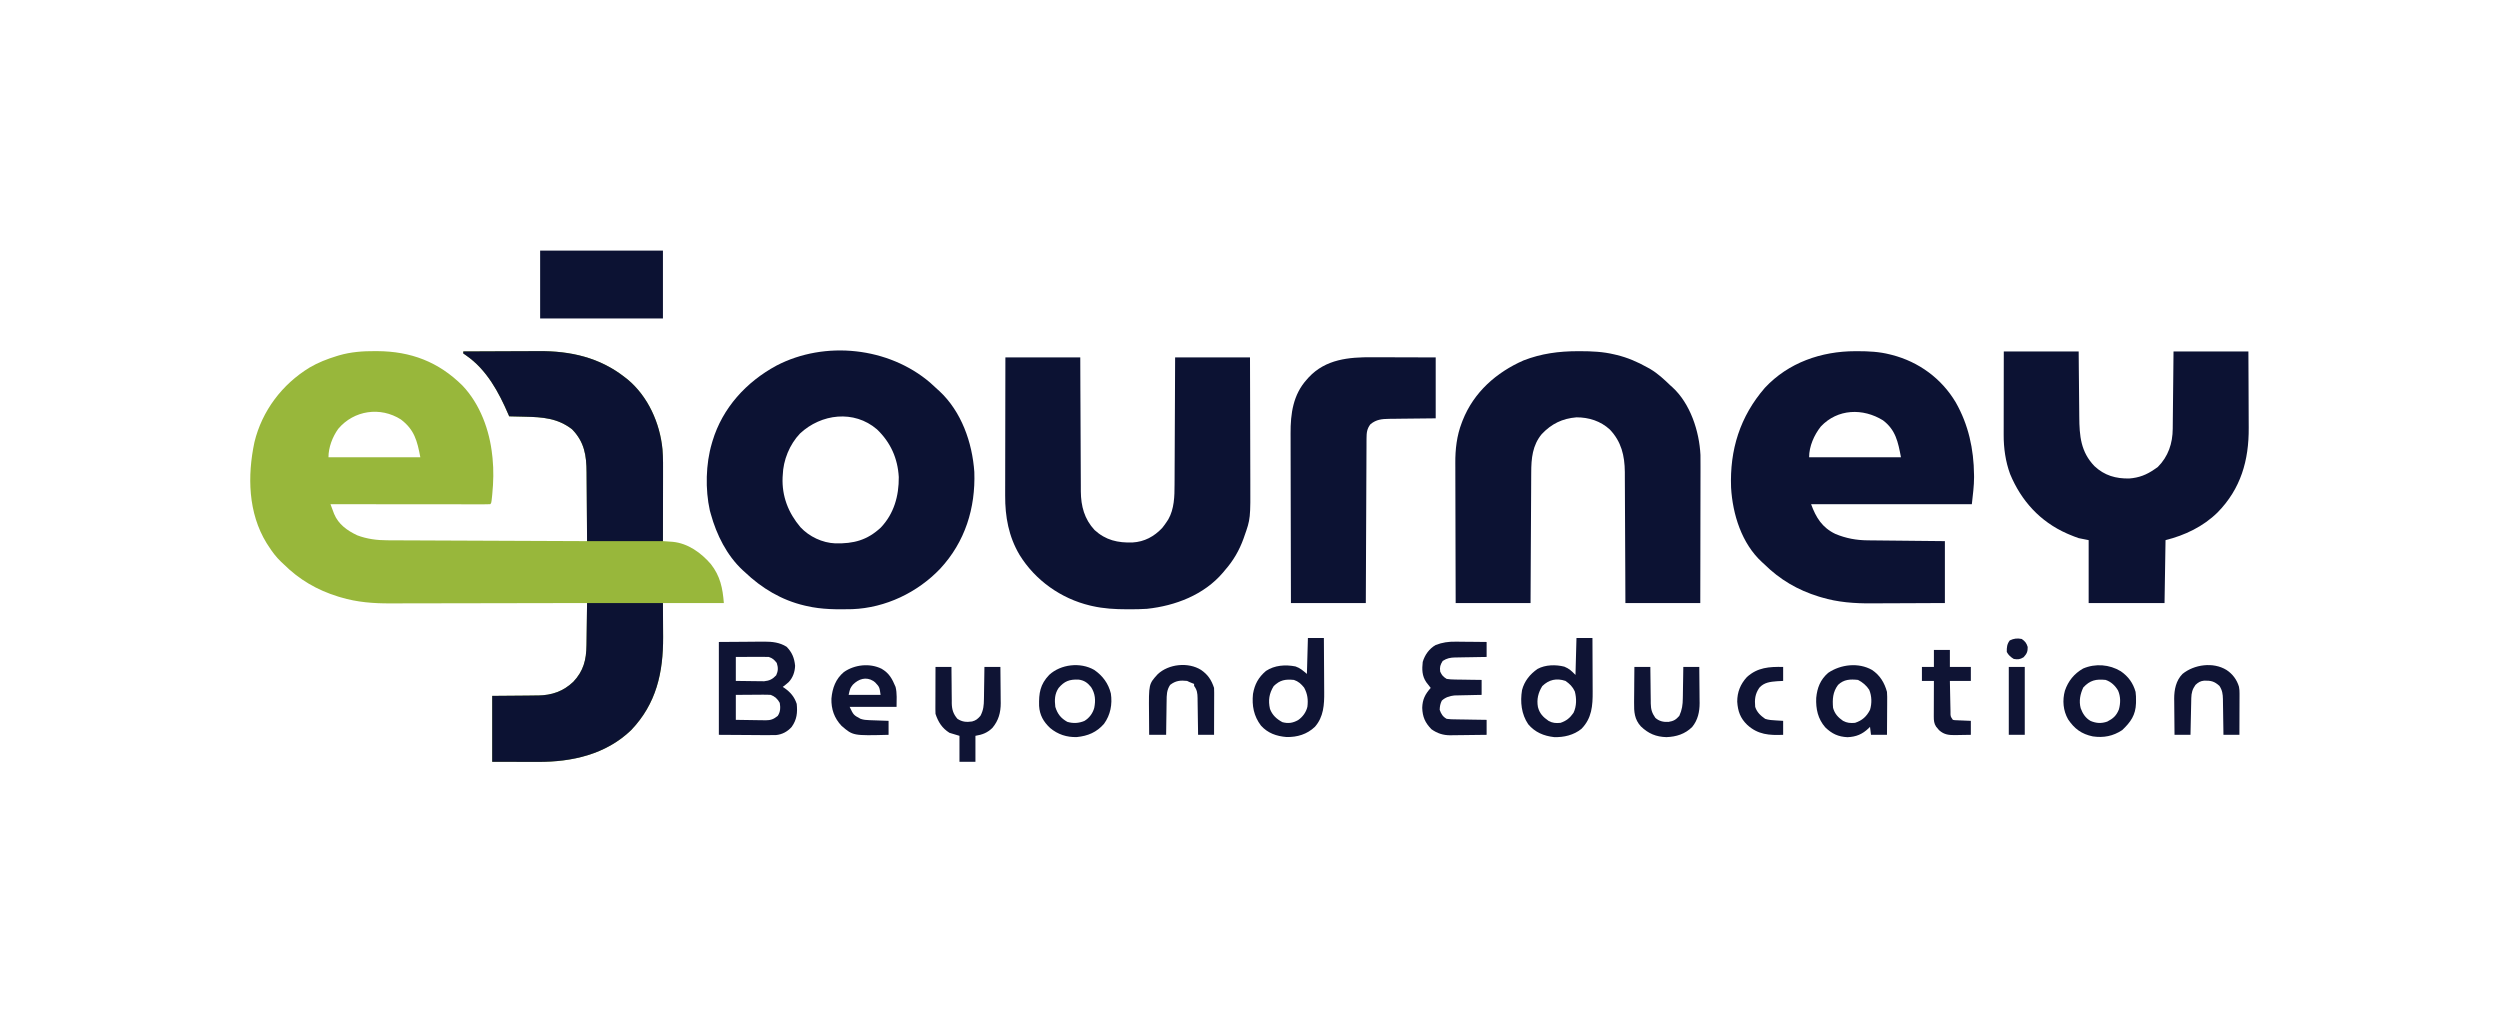
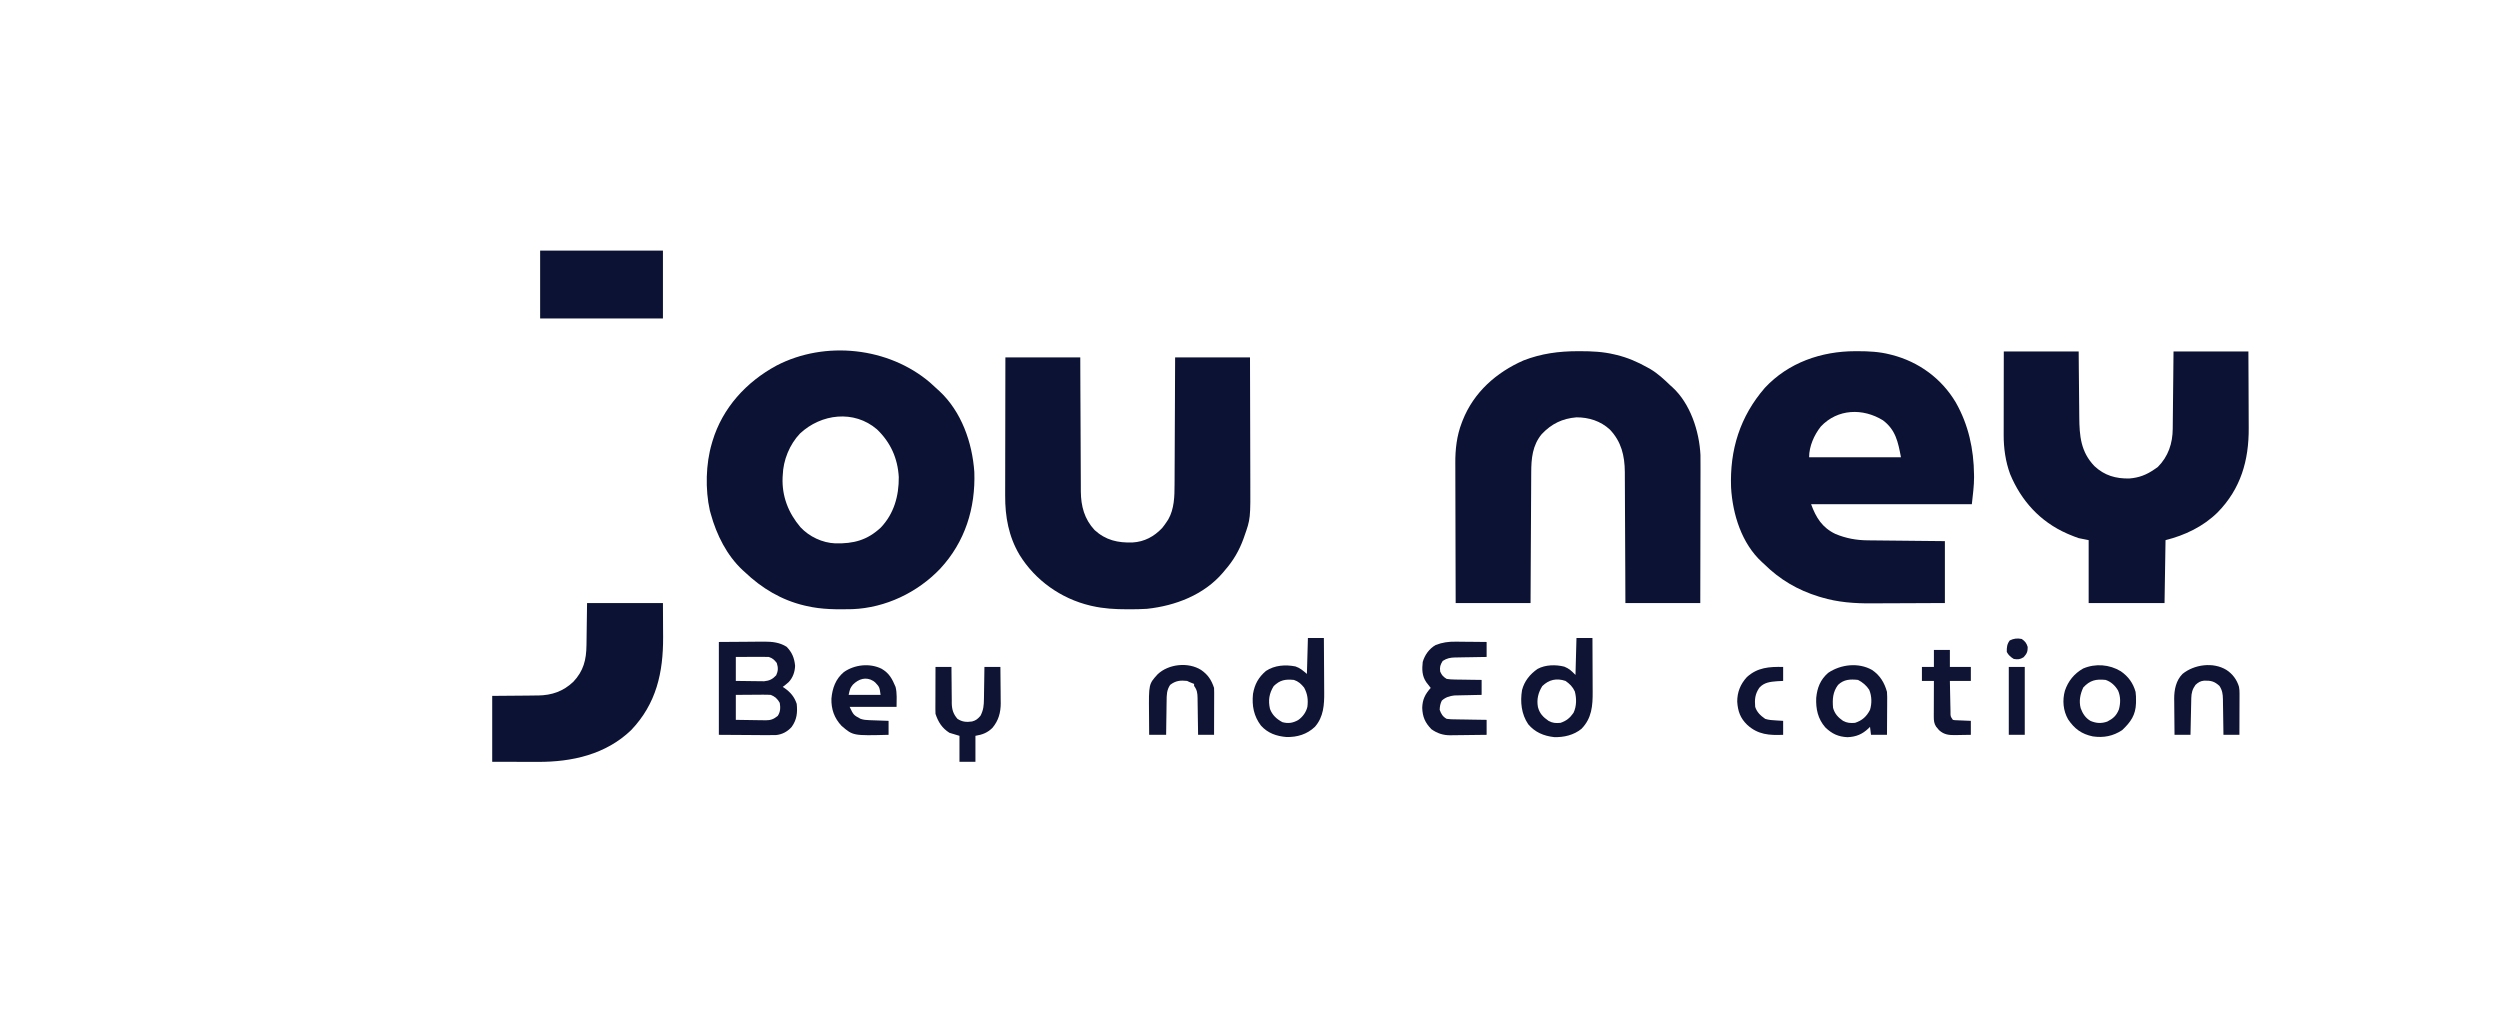
<svg xmlns="http://www.w3.org/2000/svg" version="1.1" width="2504" height="1014">
-   <path d="M0 0 C0.702 0.002 1.404 0.004 2.128 0.007 C35.693 0.172 63.601 10.674 87.656 34.648 C105.157 53.168 114.701 79.215 117.312 104.312 C117.422 105.266 117.532 106.22 117.645 107.203 C118.856 119.283 118.56 131.194 117.375 143.25 C117.288 144.133 117.201 145.016 117.112 145.926 C116.444 152.181 116.444 152.181 115.312 153.312 C113.25 153.409 111.183 153.434 109.118 153.433 C108.464 153.434 107.81 153.434 107.136 153.435 C104.927 153.437 102.72 153.431 100.511 153.426 C98.935 153.426 97.359 153.426 95.782 153.426 C91.489 153.427 87.196 153.421 82.902 153.414 C78.421 153.408 73.939 153.407 69.457 153.406 C60.965 153.403 52.472 153.395 43.979 153.385 C34.313 153.373 24.647 153.368 14.981 153.363 C-4.909 153.352 -24.798 153.335 -44.688 153.312 C-43.916 155.39 -43.137 157.465 -42.355 159.539 C-41.923 160.695 -41.49 161.851 -41.044 163.042 C-36.708 173.498 -27.919 179.731 -17.887 184.473 C-8.241 188.156 1.832 189.458 12.089 189.471 C12.948 189.476 13.808 189.481 14.693 189.486 C17.56 189.501 20.426 189.509 23.293 189.518 C25.353 189.527 27.413 189.537 29.473 189.548 C35.057 189.575 40.641 189.596 46.225 189.616 C52.064 189.638 57.903 189.665 63.742 189.692 C74.795 189.742 85.848 189.787 96.902 189.83 C109.487 189.879 122.072 189.934 134.657 189.99 C160.542 190.103 186.427 190.21 212.312 190.312 C212.251 179.272 212.174 168.232 212.077 157.192 C212.032 152.064 211.993 146.937 211.966 141.81 C211.94 136.856 211.899 131.903 211.849 126.949 C211.833 125.065 211.821 123.181 211.815 121.297 C211.753 104.486 209.624 90.91 197.312 78.312 C182.91 67.095 167.658 66.055 150.062 65.688 C148.527 65.649 146.992 65.61 145.457 65.57 C141.742 65.476 138.028 65.391 134.312 65.312 C134.087 64.785 133.861 64.258 133.629 63.715 C123.97 41.288 111.878 18.604 91.188 4.312 C90.239 3.652 89.29 2.993 88.312 2.312 C88.312 1.653 88.312 0.993 88.312 0.312 C100.371 0.243 112.429 0.189 124.487 0.157 C130.089 0.142 135.69 0.12 141.291 0.086 C146.711 0.053 152.132 0.036 157.553 0.028 C159.605 0.022 161.658 0.012 163.71 -0.005 C195.622 -0.249 224.874 6.272 250.312 26.312 C251.131 26.947 251.95 27.581 252.793 28.234 C273.345 45.258 285.329 72.105 287.84 98.304 C288.56 107.22 288.436 116.141 288.41 125.078 C288.408 126.967 288.407 128.855 288.406 130.744 C288.402 135.676 288.392 140.607 288.381 145.539 C288.371 150.587 288.366 155.635 288.361 160.684 C288.351 170.56 288.334 180.436 288.312 190.312 C289.205 190.374 290.098 190.435 291.018 190.498 C292.189 190.582 293.359 190.667 294.566 190.753 C295.727 190.835 296.887 190.917 298.083 191.001 C313.384 192.475 326.542 201.972 336.312 213.312 C345.679 225.271 348.159 237.312 349.312 252.312 C329.183 252.312 309.053 252.312 288.312 252.312 C288.391 269.318 288.391 269.318 288.493 286.324 C288.636 321.925 281.751 353.08 256.5 379.562 C231.151 403.964 197.277 411.551 163.113 411.41 C161.361 411.409 161.361 411.409 159.573 411.407 C155.257 411.402 150.941 411.388 146.625 411.375 C136.952 411.354 127.279 411.334 117.312 411.312 C117.312 389.533 117.312 367.752 117.312 345.312 C144.5 345.062 144.5 345.062 153.001 345.015 C155.265 344.985 157.529 344.954 159.793 344.922 C160.936 344.921 162.078 344.92 163.255 344.918 C177.117 344.676 188.42 340.788 198.531 331.211 C208.783 320.385 211.583 309.092 211.727 294.598 C211.746 293.387 211.765 292.176 211.785 290.928 C211.845 287.077 211.891 283.226 211.938 279.375 C211.976 276.757 212.015 274.139 212.055 271.521 C212.151 265.119 212.236 258.716 212.312 252.312 C211.218 252.315 210.123 252.318 208.995 252.321 C182.283 252.388 155.572 252.437 128.86 252.468 C115.942 252.483 103.024 252.504 90.106 252.539 C78.839 252.569 67.572 252.588 56.305 252.595 C50.347 252.599 44.388 252.608 38.429 252.63 C32.805 252.65 27.181 252.656 21.557 252.652 C19.508 252.653 17.459 252.658 15.41 252.67 C-1.425 252.761 -18.106 251.513 -34.312 246.625 C-35.174 246.37 -36.035 246.115 -36.923 245.853 C-58.093 239.346 -75.994 228.876 -91.688 213.312 C-92.458 212.591 -93.229 211.869 -94.023 211.125 C-99.05 206.349 -102.964 201.151 -106.688 195.312 C-107.337 194.319 -107.987 193.325 -108.656 192.301 C-127.238 162.106 -128.004 124.992 -120.844 91.164 C-113.21 59.775 -93.086 33.191 -65.605 16.438 C-57.018 11.398 -48.067 7.919 -38.562 5 C-37.776 4.757 -36.989 4.515 -36.179 4.265 C-24.24 0.793 -12.389 -0.069 0 0 Z M-36.902 77.828 C-42.689 85.881 -46.688 96.392 -46.688 106.312 C-16.328 106.312 14.033 106.312 45.312 106.312 C42.218 89.81 39.314 78.634 25.859 68.457 C5.327 55.382 -21.169 59.186 -36.902 77.828 Z " fill="#98B73B" transform="translate(375.688,351.688)" />
  <path d="M0 0 C2.473 2.188 4.892 4.422 7.297 6.684 C7.887 7.21 8.478 7.735 9.086 8.277 C31.294 28.906 42.13 59.864 44.184 89.426 C45.445 125.708 34.944 159.333 10.035 186.266 C-12.735 210.16 -44.736 225.51 -77.927 226.81 C-93.37 227.144 -108.586 227.201 -123.703 223.684 C-124.396 223.528 -125.088 223.372 -125.801 223.212 C-148.805 217.835 -168.743 205.891 -185.703 189.684 C-186.438 189.024 -187.173 188.364 -187.93 187.684 C-203.737 172.938 -214.017 152.278 -219.703 131.684 C-220.045 130.454 -220.386 129.224 -220.738 127.957 C-225.419 106.925 -224.838 81.282 -218.703 60.684 C-218.489 59.949 -218.275 59.215 -218.054 58.459 C-208.046 25.216 -184.28 -0.743 -154.039 -17.109 C-105.392 -42.47 -41.567 -35.621 0 0 Z M-130.391 50.871 C-140.811 61.788 -147.268 77.532 -147.703 92.684 C-147.753 93.398 -147.804 94.112 -147.855 94.848 C-148.646 113.763 -142.091 130.407 -129.984 144.715 C-121.167 154.198 -107.997 160.41 -95.078 160.922 C-76.79 161.302 -63.238 157.86 -49.516 145.121 C-36.315 131.249 -31.308 113.391 -31.488 94.504 C-32.547 75.675 -39.737 59.718 -53.332 46.719 C-76.33 26.979 -109.2 31.079 -130.391 50.871 Z " fill="#0C1233" transform="translate(931.703,383.316)" />
  <path d="M0 0 C0.716 -0.001 1.433 -0.001 2.171 -0.002 C13.247 0.015 23.916 0.493 34.688 3.25 C35.69 3.499 35.69 3.499 36.712 3.754 C63.536 10.668 86.36 27.376 100.542 51.236 C113.321 73.709 118.61 98.024 118.875 123.75 C118.888 124.502 118.901 125.254 118.915 126.029 C118.927 135.257 117.67 143.918 116.688 153.25 C63.557 153.25 10.428 153.25 -44.312 153.25 C-39.419 166.708 -33.143 176.771 -19.938 183.062 C-9.427 187.435 1.034 189.372 12.377 189.455 C13.217 189.465 14.056 189.475 14.922 189.485 C17.676 189.517 20.43 189.542 23.184 189.566 C25.102 189.587 27.02 189.608 28.938 189.629 C33.97 189.684 39.002 189.734 44.034 189.782 C50.081 189.841 56.128 189.908 62.174 189.973 C71.345 190.07 80.516 190.159 89.688 190.25 C89.688 210.71 89.688 231.17 89.688 252.25 C67.28 252.37 67.28 252.37 57.605 252.396 C51.047 252.414 44.489 252.435 37.93 252.476 C32.633 252.509 27.335 252.527 22.038 252.535 C20.034 252.54 18.03 252.551 16.025 252.567 C-0.901 252.7 -17.642 251.477 -33.938 246.562 C-34.799 246.308 -35.66 246.053 -36.548 245.79 C-57.735 239.278 -75.589 228.799 -91.312 213.25 C-92.049 212.586 -92.785 211.922 -93.543 211.238 C-113.875 192.53 -122.892 163.475 -124.465 136.653 C-125.912 98.778 -115.524 65.458 -90.625 36.688 C-67.017 11.406 -34.037 0.029 0 0 Z M-34.562 75.438 C-41.337 83.996 -46.312 95.298 -46.312 106.25 C-15.953 106.25 14.408 106.25 45.688 106.25 C42.794 90.817 40.352 78.821 27.688 69.25 C7.6 56.86 -17.73 57.558 -34.562 75.438 Z " fill="#0C1233" transform="translate(1858.312,351.75)" />
  <path d="M0 0 C24.75 0 49.5 0 75 0 C75.037 10.328 75.075 20.656 75.113 31.297 C75.144 37.85 75.175 44.404 75.209 50.957 C75.263 61.353 75.315 71.748 75.346 82.144 C75.369 89.716 75.403 97.289 75.449 104.861 C75.473 108.867 75.491 112.872 75.498 116.878 C75.504 120.657 75.524 124.436 75.554 128.214 C75.567 130.245 75.565 132.275 75.563 134.305 C75.712 148.987 79.093 161.882 89.312 172.875 C100.518 183.13 112.619 185.802 127.367 185.34 C139.234 184.664 148.993 179.397 157.102 170.762 C158.876 168.575 160.469 166.362 162 164 C162.597 163.082 162.597 163.082 163.207 162.145 C169.132 151.737 169.445 139.03 169.432 127.375 C169.441 125.974 169.452 124.573 169.463 123.172 C169.491 119.417 169.5 115.662 169.506 111.907 C169.516 107.964 169.542 104.022 169.566 100.079 C169.61 92.635 169.638 85.191 169.661 77.747 C169.694 67.673 169.749 57.599 169.803 47.525 C169.888 31.683 169.941 15.842 170 0 C194.75 0 219.5 0 245 0 C245.121 37.392 245.121 37.392 245.146 53.152 C245.164 64.002 245.185 74.851 245.226 85.701 C245.256 93.605 245.276 101.509 245.282 109.413 C245.286 113.591 245.295 117.769 245.317 121.947 C245.519 161.693 245.519 161.693 239.312 179.188 C239.059 179.92 238.806 180.653 238.544 181.408 C234.293 193.21 228.307 203.567 220 213 C219.325 213.819 218.649 214.637 217.953 215.48 C199.019 237.767 170.249 248.803 141.712 251.802 C135.713 252.241 129.7 252.245 123.688 252.25 C122.979 252.251 122.27 252.251 121.54 252.252 C109.821 252.234 98.459 251.605 87 249 C86.268 248.834 85.537 248.667 84.783 248.496 C55.633 241.536 29.85 223.214 14.141 197.715 C3.253 179.326 -0.339 159.46 -0.227 138.387 C-0.226 136.868 -0.227 135.349 -0.228 133.83 C-0.229 129.748 -0.217 125.667 -0.203 121.585 C-0.19 117.303 -0.189 113.022 -0.187 108.741 C-0.181 100.652 -0.164 92.563 -0.144 84.475 C-0.117 73.531 -0.107 62.588 -0.095 51.644 C-0.076 34.43 -0.036 17.215 0 0 Z " fill="#0C1233" transform="translate(1007,358)" />
  <path d="M0 0 C1.14 -0.001 1.14 -0.001 2.303 -0.002 C14 0.014 25.271 0.49 36.688 3.25 C37.401 3.416 38.114 3.583 38.849 3.754 C49.901 6.415 59.787 10.708 69.688 16.25 C71.184 17.083 71.184 17.083 72.711 17.934 C80.258 22.442 86.39 28.188 92.688 34.25 C93.335 34.822 93.982 35.395 94.648 35.984 C112.761 52.481 121.708 80.231 122.869 103.955 C122.931 107.901 122.936 111.845 122.915 115.792 C122.914 117.292 122.914 118.792 122.915 120.291 C122.916 124.315 122.904 128.339 122.89 132.363 C122.878 136.585 122.877 140.808 122.874 145.031 C122.868 153.006 122.852 160.981 122.832 168.956 C122.805 179.748 122.794 190.54 122.783 201.332 C122.764 218.305 122.724 235.277 122.688 252.25 C97.938 252.25 73.188 252.25 47.688 252.25 C47.65 242.162 47.613 232.074 47.574 221.68 C47.544 215.272 47.513 208.865 47.479 202.457 C47.424 192.296 47.373 182.136 47.341 171.975 C47.318 164.573 47.284 157.172 47.239 149.77 C47.215 145.856 47.196 141.942 47.19 138.028 C47.184 134.333 47.164 130.638 47.133 126.943 C47.12 124.963 47.122 122.983 47.124 121.003 C46.954 104.538 43.634 90.633 32.141 78.512 C22.881 69.974 11.169 66.25 -1.312 66.25 C-15.525 67.43 -26.275 72.684 -36.062 83 C-45.457 94.269 -46.61 107.506 -46.631 121.582 C-46.641 123.012 -46.651 124.442 -46.662 125.872 C-46.689 129.729 -46.704 133.585 -46.717 137.442 C-46.733 141.482 -46.76 145.522 -46.785 149.562 C-46.832 157.201 -46.869 164.84 -46.902 172.479 C-46.947 182.809 -47.008 193.139 -47.068 203.47 C-47.162 219.73 -47.236 235.99 -47.312 252.25 C-72.062 252.25 -96.812 252.25 -122.312 252.25 C-122.433 214.316 -122.433 214.316 -122.459 198.338 C-122.477 187.335 -122.498 176.332 -122.539 165.328 C-122.569 157.312 -122.588 149.297 -122.595 141.281 C-122.599 137.043 -122.608 132.805 -122.63 128.568 C-122.65 124.565 -122.656 120.562 -122.652 116.559 C-122.653 115.103 -122.658 113.648 -122.67 112.192 C-122.775 98.396 -121.222 84.572 -116.188 71.625 C-115.887 70.839 -115.587 70.052 -115.278 69.242 C-104.126 41.145 -81.662 21.246 -54.312 9.25 C-36.618 2.352 -18.884 0.015 0 0 Z " fill="#0C1233" transform="translate(1580.312,351.75)" />
  <path d="M0 0 C24.75 0 49.5 0 75 0 C75.049 5.78 75.098 11.56 75.148 17.516 C75.184 21.198 75.22 24.88 75.258 28.562 C75.318 34.395 75.376 40.228 75.422 46.061 C75.459 50.768 75.505 55.475 75.558 60.183 C75.576 61.97 75.592 63.758 75.603 65.545 C75.732 84.574 77.051 100.653 90.879 114.941 C100.867 124.284 112.229 127.512 125.664 127.246 C135.377 126.53 143.054 123.549 151 118 C152.052 117.278 153.104 116.556 154.188 115.812 C164.77 105.23 169.098 92.069 169.205 77.424 C169.215 76.585 169.225 75.745 169.235 74.88 C169.267 72.12 169.292 69.361 169.316 66.602 C169.337 64.682 169.358 62.762 169.379 60.843 C169.434 55.803 169.484 50.762 169.532 45.722 C169.591 39.668 169.658 33.614 169.723 27.56 C169.82 18.373 169.909 9.187 170 0 C194.75 0 219.5 0 245 0 C245.12 23.276 245.12 23.276 245.146 33.295 C245.164 40.097 245.185 46.9 245.226 53.702 C245.259 59.194 245.277 64.686 245.285 70.178 C245.29 72.26 245.301 74.342 245.317 76.424 C245.563 109.05 237.391 137.603 214.062 161.312 C199.696 175.425 181.393 184.152 162 189 C161.67 209.79 161.34 230.58 161 252 C135.92 252 110.84 252 85 252 C85 231.21 85 210.42 85 189 C81.7 188.34 78.4 187.68 75 187 C71.838 185.89 68.817 184.757 65.75 183.438 C64.929 183.086 64.109 182.734 63.263 182.372 C36.484 170.543 17.469 149.713 6.316 122.789 C1.722 110.313 -0.17 96.786 -0.114 83.555 C-0.114 82.646 -0.114 81.738 -0.114 80.802 C-0.113 77.827 -0.106 74.851 -0.098 71.875 C-0.096 69.801 -0.094 67.728 -0.093 65.654 C-0.09 60.216 -0.08 54.778 -0.069 49.339 C-0.057 42.804 -0.052 36.268 -0.046 29.733 C-0.037 19.822 -0.017 9.911 0 0 Z " fill="#0C1233" transform="translate(2007,352)" />
-   <path d="M0 0 C1.844 0.004 3.687 0.007 5.531 0.009 C10.345 0.016 15.158 0.036 19.971 0.058 C25.768 0.082 31.564 0.091 37.361 0.103 C46.131 0.122 54.901 0.161 63.672 0.195 C63.672 20.325 63.672 40.455 63.672 61.195 C36.109 61.508 36.109 61.508 27.443 61.583 C25.164 61.616 22.885 61.649 20.605 61.684 C19.432 61.69 18.259 61.696 17.05 61.703 C9.666 61.832 4.255 62.29 -1.641 67.07 C-5.214 71.57 -5.582 75.683 -5.607 81.326 C-5.612 82.033 -5.618 82.74 -5.624 83.468 C-5.641 85.829 -5.644 88.19 -5.647 90.552 C-5.656 92.247 -5.666 93.943 -5.677 95.638 C-5.705 100.237 -5.72 104.835 -5.733 109.434 C-5.748 114.241 -5.775 119.049 -5.801 123.856 C-5.848 132.958 -5.884 142.059 -5.918 151.161 C-5.963 163.462 -6.024 175.762 -6.084 188.062 C-6.178 207.44 -6.251 226.818 -6.328 246.195 C-31.078 246.195 -55.828 246.195 -81.328 246.195 C-81.396 222.203 -81.451 198.211 -81.484 174.218 C-81.499 163.077 -81.52 151.936 -81.554 140.795 C-81.584 131.079 -81.604 121.363 -81.61 111.647 C-81.614 106.507 -81.623 101.367 -81.645 96.228 C-81.666 91.379 -81.672 86.531 -81.667 81.683 C-81.668 79.913 -81.674 78.144 -81.686 76.375 C-81.809 56.622 -79.181 37.405 -65.328 22.195 C-64.419 21.167 -64.419 21.167 -63.492 20.117 C-46.509 1.956 -23.426 -0.141 0 0 Z " fill="#0C1233" transform="translate(1374.328,357.805)" />
-   <path d="M0 0 C12.058 -0.07 24.117 -0.123 36.175 -0.155 C41.776 -0.171 47.377 -0.192 52.978 -0.226 C58.399 -0.259 63.819 -0.277 69.24 -0.285 C71.293 -0.29 73.345 -0.301 75.398 -0.317 C107.31 -0.561 136.561 5.959 162 26 C162.819 26.634 163.637 27.268 164.48 27.922 C185.033 44.946 197.016 71.792 199.528 97.992 C200.248 106.907 200.124 115.828 200.098 124.766 C200.096 126.654 200.094 128.543 200.093 130.431 C200.09 135.363 200.08 140.295 200.069 145.227 C200.057 151.165 200.052 157.103 200.046 163.041 C200.037 172.028 200.017 181.014 200 190 C174.92 190 149.84 190 124 190 C123.963 183.908 123.925 177.816 123.887 171.539 C123.856 167.665 123.825 163.792 123.791 159.918 C123.737 153.778 123.686 147.638 123.654 141.498 C123.627 136.544 123.587 131.59 123.537 126.636 C123.52 124.752 123.509 122.868 123.502 120.984 C123.441 104.173 121.311 90.597 109 78 C94.597 66.782 79.346 65.742 61.75 65.375 C60.215 65.337 58.68 65.298 57.145 65.258 C53.43 65.163 49.715 65.079 46 65 C45.774 64.473 45.549 63.945 45.317 63.402 C35.657 40.976 23.565 18.292 2.875 4 C1.926 3.34 0.978 2.68 0 2 C0 1.34 0 0.68 0 0 Z " fill="#0C1233" transform="translate(464,352)" />
  <path d="M0 0 C25.08 0 50.16 0 76 0 C76.041 8.559 76.082 17.119 76.125 25.938 C76.143 28.602 76.161 31.266 76.18 34.011 C76.323 69.613 69.438 100.767 44.188 127.25 C18.839 151.651 -15.035 159.239 -49.199 159.098 C-50.952 159.096 -50.952 159.096 -52.74 159.095 C-57.056 159.089 -61.372 159.075 -65.688 159.062 C-75.361 159.042 -85.034 159.021 -95 159 C-95 137.22 -95 115.44 -95 93 C-67.812 92.75 -67.812 92.75 -59.312 92.702 C-57.048 92.673 -54.784 92.642 -52.52 92.609 C-51.377 92.608 -50.234 92.607 -49.057 92.606 C-35.196 92.364 -23.892 88.476 -13.781 78.898 C-3.529 68.072 -0.729 56.781 -0.586 42.285 C-0.568 41.211 -0.551 40.137 -0.532 39.03 C-0.47 35.041 -0.423 31.052 -0.375 27.062 C-0.251 18.132 -0.128 9.201 0 0 Z " fill="#0C1233" transform="translate(588,604)" />
  <path d="M0 0 C40.59 0 81.18 0 123 0 C123 22.44 123 44.88 123 68 C82.41 68 41.82 68 0 68 C0 45.56 0 23.12 0 0 Z " fill="#0C1233" transform="translate(541,251)" />
  <path d="M0 0 C13.303 -0.093 13.303 -0.093 26.875 -0.188 C31.046 -0.228 31.046 -0.228 35.3 -0.27 C37.531 -0.279 39.762 -0.287 41.992 -0.293 C43.129 -0.308 44.265 -0.324 45.436 -0.339 C53.526 -0.342 60.912 0.423 67.875 4.812 C73.365 10.464 75.608 16.019 76.375 23.812 C76.161 29.959 74.171 35.676 69.953 40.191 C68.022 41.886 66.072 43.482 64 45 C64.519 45.34 65.039 45.681 65.574 46.031 C71.704 50.291 75.622 54.867 78 62 C78.861 70.768 78.177 77.712 73 85 C68.798 89.79 63.376 92.702 57.057 93.26 C53.432 93.347 49.818 93.337 46.191 93.293 C45.019 93.29 43.847 93.287 42.639 93.284 C38.28 93.268 33.921 93.226 29.562 93.188 C19.807 93.126 10.051 93.064 0 93 C0 62.31 0 31.62 0 0 Z M17 15 C17 22.92 17 30.84 17 39 C21.448 39.069 25.894 39.129 30.342 39.165 C31.853 39.18 33.365 39.2 34.875 39.226 C37.055 39.263 39.234 39.28 41.414 39.293 C42.723 39.309 44.032 39.324 45.381 39.341 C50.658 38.844 53.848 37.24 57.438 33.375 C59.496 28.929 59.499 25.65 58 21 C55.435 17.76 53.913 16.304 50 15 C47.486 14.915 45.001 14.884 42.488 14.902 C41.396 14.904 41.396 14.904 40.282 14.907 C37.958 14.912 35.636 14.925 33.312 14.938 C31.736 14.943 30.16 14.947 28.584 14.951 C24.723 14.961 20.861 14.981 17 15 Z M17 53 C17 61.25 17 69.5 17 78 C22.018 78.092 27.033 78.172 32.051 78.22 C33.756 78.24 35.462 78.267 37.167 78.302 C39.624 78.351 42.081 78.373 44.539 78.391 C45.674 78.422 45.674 78.422 46.831 78.453 C52.004 78.455 54.878 77.386 59 74 C61.715 70.018 61.799 65.656 61 61 C58.972 57.178 56.063 54.485 52 53 C49.281 52.832 46.669 52.767 43.953 52.805 C43.182 52.808 42.411 52.81 41.616 52.813 C39.161 52.824 36.705 52.85 34.25 52.875 C32.582 52.885 30.914 52.894 29.246 52.902 C25.164 52.923 21.082 52.962 17 53 Z " fill="#0F1434" transform="translate(720,643)" />
  <path d="M0 0 C5.28 0 10.56 0 16 0 C16.045 8.563 16.082 17.126 16.104 25.689 C16.114 29.666 16.128 33.643 16.151 37.62 C16.173 41.465 16.185 45.31 16.19 49.155 C16.193 50.615 16.201 52.075 16.211 53.535 C16.313 67.806 15.431 80.332 5 91 C-2.646 97.273 -12.725 99.657 -22.5 99.281 C-32.763 98.127 -41.558 94.441 -48.312 86.438 C-55.191 76.34 -56.507 64.007 -54.527 52.176 C-52.242 43.238 -46.536 36.203 -39 31 C-31.144 26.715 -20.754 26.538 -12.141 28.727 C-7.131 30.794 -5.077 32.923 -1 37 C-0.67 24.79 -0.34 12.58 0 0 Z M-34.25 48.188 C-38.349 54.775 -40.005 61.482 -38.602 69.188 C-36.907 75.701 -33.454 79.213 -28 83 C-23.978 85.256 -20.578 85.466 -16 85 C-10.109 83.025 -6.513 80.062 -3 75 C0.177 68.512 0.202 60.4 -1.688 53.484 C-3.836 48.793 -6.809 45.943 -11 43 C-19.976 40.008 -27.544 41.668 -34.25 48.188 Z " fill="#0F1434" transform="translate(1579,639)" />
  <path d="M0 0 C5.28 0 10.56 0 16 0 C16.068 8.659 16.123 17.318 16.155 25.977 C16.171 29.998 16.192 34.02 16.226 38.042 C16.259 41.932 16.277 45.823 16.285 49.713 C16.29 51.188 16.301 52.663 16.317 54.138 C16.452 66.851 15.748 79.048 7 89 C-0.981 96.534 -10.589 99.394 -21.445 99.211 C-31.479 98.382 -40.184 95.352 -47.004 87.773 C-54.259 78.231 -56.191 67.811 -55 56 C-53.306 46.275 -49.529 39.429 -42 33 C-33.287 27.242 -22.555 26.531 -12.449 28.496 C-7.612 30.159 -5.094 32.588 -1 36 C-0.67 24.12 -0.34 12.24 0 0 Z M-34.25 48.188 C-38.858 55.592 -39.889 62.459 -38 71 C-35.726 77.235 -31.308 81.219 -25.562 84.312 C-19.611 85.909 -15.16 85.17 -9.859 82.273 C-5.254 79.119 -1.81 74.417 -0.516 68.957 C0.365 61.847 -0.348 56.019 -3.812 49.688 C-6.805 46.011 -9.475 43.508 -14 42 C-22.614 41.163 -27.921 42.034 -34.25 48.188 Z " fill="#0F1434" transform="translate(1310,639)" />
  <path d="M0 0 C0.896 0.004 1.792 0.008 2.715 0.013 C5.537 0.029 8.358 0.067 11.18 0.105 C13.109 0.121 15.039 0.134 16.969 0.146 C21.664 0.179 26.359 0.231 31.055 0.293 C31.055 5.243 31.055 10.193 31.055 15.293 C29.375 15.315 29.375 15.315 27.662 15.337 C23.49 15.395 19.32 15.473 15.149 15.555 C13.347 15.589 11.545 15.617 9.743 15.639 C7.146 15.673 4.55 15.725 1.953 15.781 C0.753 15.791 0.753 15.791 -0.472 15.801 C-5.321 15.927 -8.767 16.575 -12.945 19.293 C-15.383 23.254 -16.073 25.352 -15.445 29.98 C-13.71 33.813 -12.49 35.067 -8.945 37.293 C-6.106 37.703 -3.638 37.898 -0.801 37.902 C0.354 37.927 0.354 37.927 1.532 37.952 C3.977 38.001 6.422 38.022 8.867 38.043 C10.531 38.071 12.194 38.101 13.857 38.133 C17.923 38.21 21.988 38.25 26.055 38.293 C26.055 43.243 26.055 48.193 26.055 53.293 C22.82 53.349 22.82 53.349 19.52 53.406 C17.411 53.453 15.303 53.504 13.195 53.555 C11.739 53.588 10.283 53.617 8.827 53.639 C6.724 53.673 4.622 53.726 2.52 53.781 C1.257 53.807 -0.005 53.834 -1.305 53.861 C-6.102 54.43 -10.207 55.671 -13.82 59.043 C-15.406 62.215 -15.823 64.748 -15.945 68.293 C-14.407 72.503 -12.874 75.119 -8.945 77.293 C-5.903 77.767 -2.879 77.782 0.195 77.805 C1.519 77.832 1.519 77.832 2.869 77.859 C5.681 77.913 8.492 77.947 11.305 77.98 C13.214 78.014 15.122 78.048 17.031 78.084 C21.706 78.169 26.38 78.236 31.055 78.293 C31.055 83.243 31.055 88.193 31.055 93.293 C24.953 93.392 18.852 93.465 12.75 93.513 C10.678 93.533 8.605 93.56 6.532 93.595 C3.541 93.644 0.55 93.666 -2.441 93.684 C-3.815 93.715 -3.815 93.715 -5.217 93.746 C-12.515 93.749 -18.24 91.914 -24.215 87.688 C-30.548 81.194 -33.143 75.363 -33.445 66.23 C-33.188 57.71 -30.495 52.636 -24.945 46.293 C-25.355 45.773 -25.765 45.254 -26.188 44.719 C-26.726 44.021 -27.265 43.324 -27.82 42.605 C-28.621 41.579 -28.621 41.579 -29.438 40.531 C-33.716 34.18 -33.769 27.739 -32.945 20.293 C-30.82 13.147 -26.448 7.047 -19.945 3.293 C-13.232 0.753 -7.139 -0.131 0 0 Z " fill="#0F1434" transform="translate(1457.945,642.707)" />
  <path d="M0 0 C7.988 5.316 12.5 12.832 15 22 C15.265 25.333 15.233 28.65 15.195 31.992 C15.192 32.938 15.19 33.884 15.187 34.859 C15.176 37.864 15.15 40.87 15.125 43.875 C15.115 45.919 15.106 47.964 15.098 50.008 C15.076 55.005 15.041 60.003 15 65 C9.72 65 4.44 65 -1 65 C-1.495 61.04 -1.495 61.04 -2 57 C-2.461 57.471 -2.923 57.941 -3.398 58.426 C-9.669 64.412 -15.826 66.993 -24.5 67.375 C-33.788 66.934 -40.111 64.014 -46.801 57.523 C-54.222 49.008 -56.353 39.047 -55.875 28 C-54.906 17.851 -51.761 9.833 -44 3 C-31.467 -5.581 -13.567 -7.694 0 0 Z M-34 15 C-39.345 22.121 -39.724 29.385 -39 38 C-37.339 43.969 -34.005 47.527 -29 51 C-24.948 53.182 -21.569 53.394 -17 53 C-9.835 50.653 -5.429 46.687 -2 40 C-0.027 33.491 -0.163 26.179 -2.809 19.891 C-5.444 15.708 -9.586 12.207 -14 10 C-21.766 9.164 -28.181 9.378 -34 15 Z " fill="#0F1434" transform="translate(1875,671)" />
  <path d="M0 0 C5.28 0 10.56 0 16 0 C16.004 1.291 16.008 2.582 16.012 3.912 C16.034 8.728 16.089 13.544 16.153 18.359 C16.176 20.439 16.19 22.518 16.196 24.598 C16.205 27.597 16.246 30.595 16.293 33.594 C16.289 34.515 16.285 35.436 16.281 36.385 C16.422 42.692 17.806 47.182 22 52 C26.875 55.154 31.03 55.433 36.633 54.633 C40.594 53.574 42.252 52.083 45 49 C48.032 43.297 48.465 38.525 48.512 32.129 C48.53 31.207 48.548 30.284 48.566 29.334 C48.62 26.41 48.654 23.487 48.688 20.562 C48.721 18.571 48.755 16.579 48.791 14.588 C48.876 9.725 48.943 4.863 49 0 C54.28 0 59.56 0 65 0 C65.075 6.083 65.129 12.166 65.165 18.25 C65.18 20.315 65.2 22.381 65.226 24.447 C65.263 27.431 65.28 30.414 65.293 33.398 C65.308 34.309 65.324 35.22 65.34 36.159 C65.342 45.673 63.182 53.668 57.027 61.02 C51.909 66.02 47.003 67.833 40 69 C40 77.58 40 86.16 40 95 C34.72 95 29.44 95 24 95 C24 86.42 24 77.84 24 69 C20.7 68.01 17.4 67.02 14 66 C6.557 61.325 2.736 55.209 0 47 C-0.087 45.45 -0.118 43.897 -0.114 42.345 C-0.113 41.404 -0.113 40.463 -0.113 39.494 C-0.108 38.482 -0.103 37.469 -0.098 36.426 C-0.096 35.387 -0.095 34.348 -0.093 33.277 C-0.088 29.956 -0.075 26.634 -0.062 23.312 C-0.057 21.062 -0.053 18.811 -0.049 16.561 C-0.038 11.04 -0.021 5.52 0 0 Z " fill="#0F1434" transform="translate(937,668)" />
  <path d="M0 0 C7.495 5.147 12.416 11.924 14.832 20.68 C15.245 23.653 15.31 26.556 15.27 29.555 C15.261 30.344 15.253 31.133 15.244 31.947 C14.9 43.875 9.923 50.909 1.457 58.93 C-7.678 65.019 -17.271 66.841 -28.062 65.254 C-39.284 62.906 -46.486 57.601 -52.793 48.109 C-57.748 39.354 -58.612 29.219 -55.98 19.555 C-52.676 9.809 -46.74 2.441 -37.738 -2.711 C-25.495 -7.995 -11.242 -6.846 0 0 Z M-37.543 16.242 C-40.682 22.883 -42.026 29.79 -40.168 36.992 C-38.168 42.424 -35.36 46.863 -30.246 49.773 C-24.496 52.18 -19.498 52.483 -13.543 50.43 C-7.597 47.347 -4.408 44.525 -1.898 38.309 C-0.151 32.021 -0.067 25.335 -2.73 19.305 C-5.604 14.389 -9.753 10.485 -15.168 8.68 C-24.905 7.67 -30.867 9.04 -37.543 16.242 Z " fill="#0F1434" transform="translate(2124.168,672.32)" />
-   <path d="M0 0 C8.44 5.819 14.167 13.533 16.633 23.578 C18.261 34.315 16.258 45.034 9.812 53.938 C2.434 62.458 -6.314 66.127 -17.449 67.246 C-27.559 67.546 -36.398 64.639 -44.203 58.176 C-50.884 51.878 -54.686 45.241 -55.238 36.023 C-55.546 23.256 -54.27 14.559 -45.145 4.977 C-33.505 -5.752 -13.865 -8.019 0 0 Z M-35.703 18.086 C-39.698 23.982 -39.824 30.1 -39 37 C-36.797 44.12 -33.449 48.365 -27 52 C-21.113 53.772 -15.583 53.431 -9.926 51.113 C-5.053 48.296 -1.451 43.408 0 38 C1.503 30.483 1.071 23.765 -3.188 17.188 C-6.75 12.76 -10.259 10.324 -15.906 9.656 C-24.923 9.388 -29.877 11.226 -35.703 18.086 Z " fill="#0F1434" transform="translate(1096,671)" />
  <path d="M0 0 C7.696 4.516 10.55 9.998 14.004 18.176 C15.623 24.651 15.004 31.501 15.004 38.176 C-0.506 38.176 -16.016 38.176 -31.996 38.176 C-28.079 46.382 -28.079 46.382 -20.996 50.176 C-17.885 51.213 -15.501 51.376 -12.234 51.492 C-10.557 51.555 -10.557 51.555 -8.846 51.619 C-7.678 51.658 -6.511 51.698 -5.309 51.738 C-4.13 51.781 -2.951 51.825 -1.736 51.869 C1.177 51.975 4.09 52.076 7.004 52.176 C7.004 56.796 7.004 61.416 7.004 66.176 C-28.565 67.094 -28.565 67.094 -40.059 57.227 C-47.424 49.431 -50.53 40.459 -50.238 29.879 C-49.295 19.353 -46.026 10.231 -37.75 3.293 C-27.049 -4.178 -11.927 -5.873 0 0 Z M-28.746 15.926 C-31.506 19.54 -31.506 19.54 -32.996 26.176 C-22.436 26.176 -11.876 26.176 -0.996 26.176 C-2.095 18.308 -2.095 18.308 -6.434 13.676 C-7.03 13.212 -7.627 12.748 -8.242 12.27 C-15.621 7.668 -23.024 10.204 -28.746 15.926 Z " fill="#0F1434" transform="translate(882.996,669.824)" />
  <path d="M0 0 C6.93 4.785 10.372 10.115 13 18 C13.087 19.55 13.118 21.103 13.114 22.655 C13.113 24.066 13.113 24.066 13.113 25.506 C13.108 26.518 13.103 27.531 13.098 28.574 C13.096 29.613 13.095 30.652 13.093 31.723 C13.088 35.044 13.075 38.366 13.062 41.688 C13.057 43.938 13.053 46.189 13.049 48.439 C13.038 53.96 13.021 59.48 13 65 C7.72 65 2.44 65 -3 65 C-3.015 63.693 -3.029 62.387 -3.044 61.04 C-3.102 56.185 -3.179 51.331 -3.262 46.476 C-3.296 44.376 -3.324 42.276 -3.346 40.176 C-3.38 37.155 -3.432 34.134 -3.488 31.113 C-3.495 30.177 -3.501 29.24 -3.508 28.275 C-3.62 23.291 -3.949 20.141 -7 16 C-7 15.34 -7 14.68 -7 14 C-7.784 13.691 -8.568 13.381 -9.375 13.062 C-12 12 -12 12 -14 11 C-20.81 10.241 -25.54 10.766 -31 15 C-34.488 20.276 -34.47 25.1 -34.512 31.211 C-34.53 32.179 -34.548 33.147 -34.566 34.145 C-34.62 37.221 -34.654 40.298 -34.688 43.375 C-34.721 45.467 -34.755 47.56 -34.791 49.652 C-34.876 54.768 -34.943 59.884 -35 65 C-40.61 65 -46.22 65 -52 65 C-52.046 59.505 -52.086 54.01 -52.11 48.514 C-52.12 46.649 -52.133 44.785 -52.151 42.92 C-52.413 14.15 -52.413 14.15 -43.469 4.316 C-32.537 -6.022 -12.872 -8.081 0 0 Z " fill="#0F1434" transform="translate(1203,671)" />
-   <path d="M0 0 C5.28 0 10.56 0 16 0 C16.014 1.944 16.014 1.944 16.028 3.928 C16.068 8.757 16.134 13.586 16.208 18.414 C16.236 20.5 16.257 22.587 16.271 24.673 C16.293 27.68 16.339 30.685 16.391 33.691 C16.392 34.618 16.393 35.544 16.394 36.498 C16.529 42.497 17.538 46.066 21 51 C24.832 54.414 29.081 55.313 34.125 55.062 C39.21 54.266 41.611 52.884 45 49 C47.763 42.934 48.462 37.867 48.512 31.25 C48.53 30.351 48.548 29.453 48.566 28.527 C48.62 25.684 48.654 22.842 48.688 20 C48.721 18.061 48.755 16.122 48.791 14.184 C48.876 9.456 48.943 4.728 49 0 C54.28 0 59.56 0 65 0 C65.075 6.083 65.129 12.166 65.165 18.25 C65.18 20.315 65.2 22.381 65.226 24.447 C65.263 27.431 65.28 30.414 65.293 33.398 C65.308 34.309 65.324 35.22 65.34 36.159 C65.342 45.021 63.57 53.197 57.859 60.18 C50.605 67.281 42.033 69.922 32.125 70.312 C21.688 70.037 13.959 66.741 6.504 59.559 C0.072 52.554 -0.434 44.941 -0.293 35.938 C-0.289 34.906 -0.284 33.874 -0.28 32.811 C-0.263 29.54 -0.226 26.27 -0.188 23 C-0.172 20.772 -0.159 18.544 -0.146 16.316 C-0.114 10.877 -0.062 5.439 0 0 Z " fill="#0F1434" transform="translate(1637,668)" />
  <path d="M0 0 C6.172 4.013 10.426 9.747 12.552 16.842 C13.038 19.181 13.12 21.288 13.114 23.677 C13.113 25.058 13.113 25.058 13.113 26.467 C13.108 27.452 13.103 28.438 13.098 29.453 C13.096 30.468 13.095 31.484 13.093 32.53 C13.088 35.77 13.075 39.01 13.062 42.25 C13.057 44.448 13.053 46.646 13.049 48.844 C13.038 54.229 13.021 59.615 13 65 C7.72 65 2.44 65 -3 65 C-3.015 63.729 -3.029 62.458 -3.044 61.148 C-3.102 56.418 -3.18 51.688 -3.262 46.958 C-3.296 44.913 -3.324 42.869 -3.346 40.824 C-3.38 37.88 -3.432 34.936 -3.488 31.992 C-3.495 31.083 -3.501 30.173 -3.508 29.236 C-3.626 24.095 -4.13 20.442 -7 16 C-12.175 11.329 -15.394 10.647 -22.234 10.719 C-26.1 11.112 -28.169 12.381 -31 15 C-34.08 19.248 -35.093 23.038 -35.205 28.218 C-35.225 29.038 -35.245 29.859 -35.266 30.704 C-35.282 31.58 -35.299 32.457 -35.316 33.359 C-35.337 34.264 -35.358 35.168 -35.379 36.1 C-35.445 38.983 -35.504 41.867 -35.562 44.75 C-35.606 46.707 -35.649 48.664 -35.693 50.621 C-35.8 55.414 -35.902 60.207 -36 65 C-41.28 65 -46.56 65 -52 65 C-52.075 58.917 -52.129 52.834 -52.165 46.75 C-52.18 44.685 -52.2 42.619 -52.226 40.553 C-52.263 37.569 -52.28 34.586 -52.293 31.602 C-52.308 30.691 -52.324 29.78 -52.34 28.841 C-52.342 19.8 -50.556 10.637 -44 4 C-32.318 -5.508 -13.272 -8.161 0 0 Z " fill="#0F1434" transform="translate(2230,671)" />
  <path d="M0 0 C5.28 0 10.56 0 16 0 C16 5.61 16 11.22 16 17 C22.93 17 29.86 17 37 17 C37 21.62 37 26.24 37 31 C30.07 31 23.14 31 16 31 C16.097 36.233 16.199 41.466 16.317 46.698 C16.356 48.479 16.391 50.26 16.422 52.041 C16.467 54.598 16.525 57.154 16.586 59.711 C16.597 60.51 16.609 61.309 16.621 62.132 C16.573 66.535 16.573 66.535 19 70 C20.933 70.368 20.933 70.368 23.133 70.414 C23.938 70.453 24.744 70.491 25.574 70.531 C26.416 70.562 27.258 70.593 28.125 70.625 C28.974 70.664 29.824 70.702 30.699 70.742 C32.799 70.837 34.9 70.919 37 71 C37 75.62 37 80.24 37 85 C33.125 85.081 29.251 85.141 25.375 85.188 C24.281 85.213 23.186 85.238 22.059 85.264 C15.231 85.326 10.409 85.081 5.137 80.316 C4.658 79.738 4.18 79.159 3.688 78.562 C3.196 77.986 2.705 77.41 2.199 76.816 C0.131 73.684 -0.125 70.562 -0.114 66.874 C-0.113 66.073 -0.113 65.273 -0.113 64.448 C-0.108 63.594 -0.103 62.74 -0.098 61.859 C-0.096 60.977 -0.095 60.095 -0.093 59.186 C-0.088 56.374 -0.075 53.562 -0.062 50.75 C-0.057 48.841 -0.053 46.932 -0.049 45.023 C-0.038 40.349 -0.021 35.674 0 31 C-3.96 31 -7.92 31 -12 31 C-12 26.38 -12 21.76 -12 17 C-8.04 17 -4.08 17 0 17 C0 11.39 0 5.78 0 0 Z " fill="#0F1434" transform="translate(1937,651)" />
  <path d="M0 0 C0 4.62 0 9.24 0 14 C-1.98 14.103 -3.96 14.206 -6 14.312 C-12.9 14.868 -19.031 15.429 -23.875 20.875 C-28.154 27.168 -28.683 32.53 -28 40 C-26.252 45.449 -22.607 48.785 -18 52 C-14.439 53.187 -11.027 53.351 -7.312 53.562 C-6.26 53.627 -6.26 53.627 -5.186 53.693 C-3.457 53.799 -1.729 53.9 0 54 C0 58.62 0 63.24 0 68 C-13.919 68.587 -25.214 67.864 -36 58 C-42.934 51.303 -45.386 44.341 -45.992 34.793 C-46.019 25.246 -42.808 17.247 -36.332 10.18 C-25.636 0.438 -13.92 -0.27 0 0 Z " fill="#0F1434" transform="translate(1786,668)" />
  <path d="M0 0 C5.28 0 10.56 0 16 0 C16 22.44 16 44.88 16 68 C10.72 68 5.44 68 0 68 C0 45.56 0 23.12 0 0 Z " fill="#0F1434" transform="translate(2012,668)" />
  <path d="M0 0 C3.415 2.419 4.692 4.016 5.938 8 C6.035 12.657 5.004 14.938 1.812 18.312 C-1.841 20.505 -3.799 20.663 -8 20 C-10.967 18.201 -13.424 16.153 -15 13 C-15.122 8.504 -14.803 5.028 -12 1.438 C-7.897 -0.529 -4.466 -0.93 0 0 Z " fill="#0F1434" transform="translate(2025,640)" />
</svg>